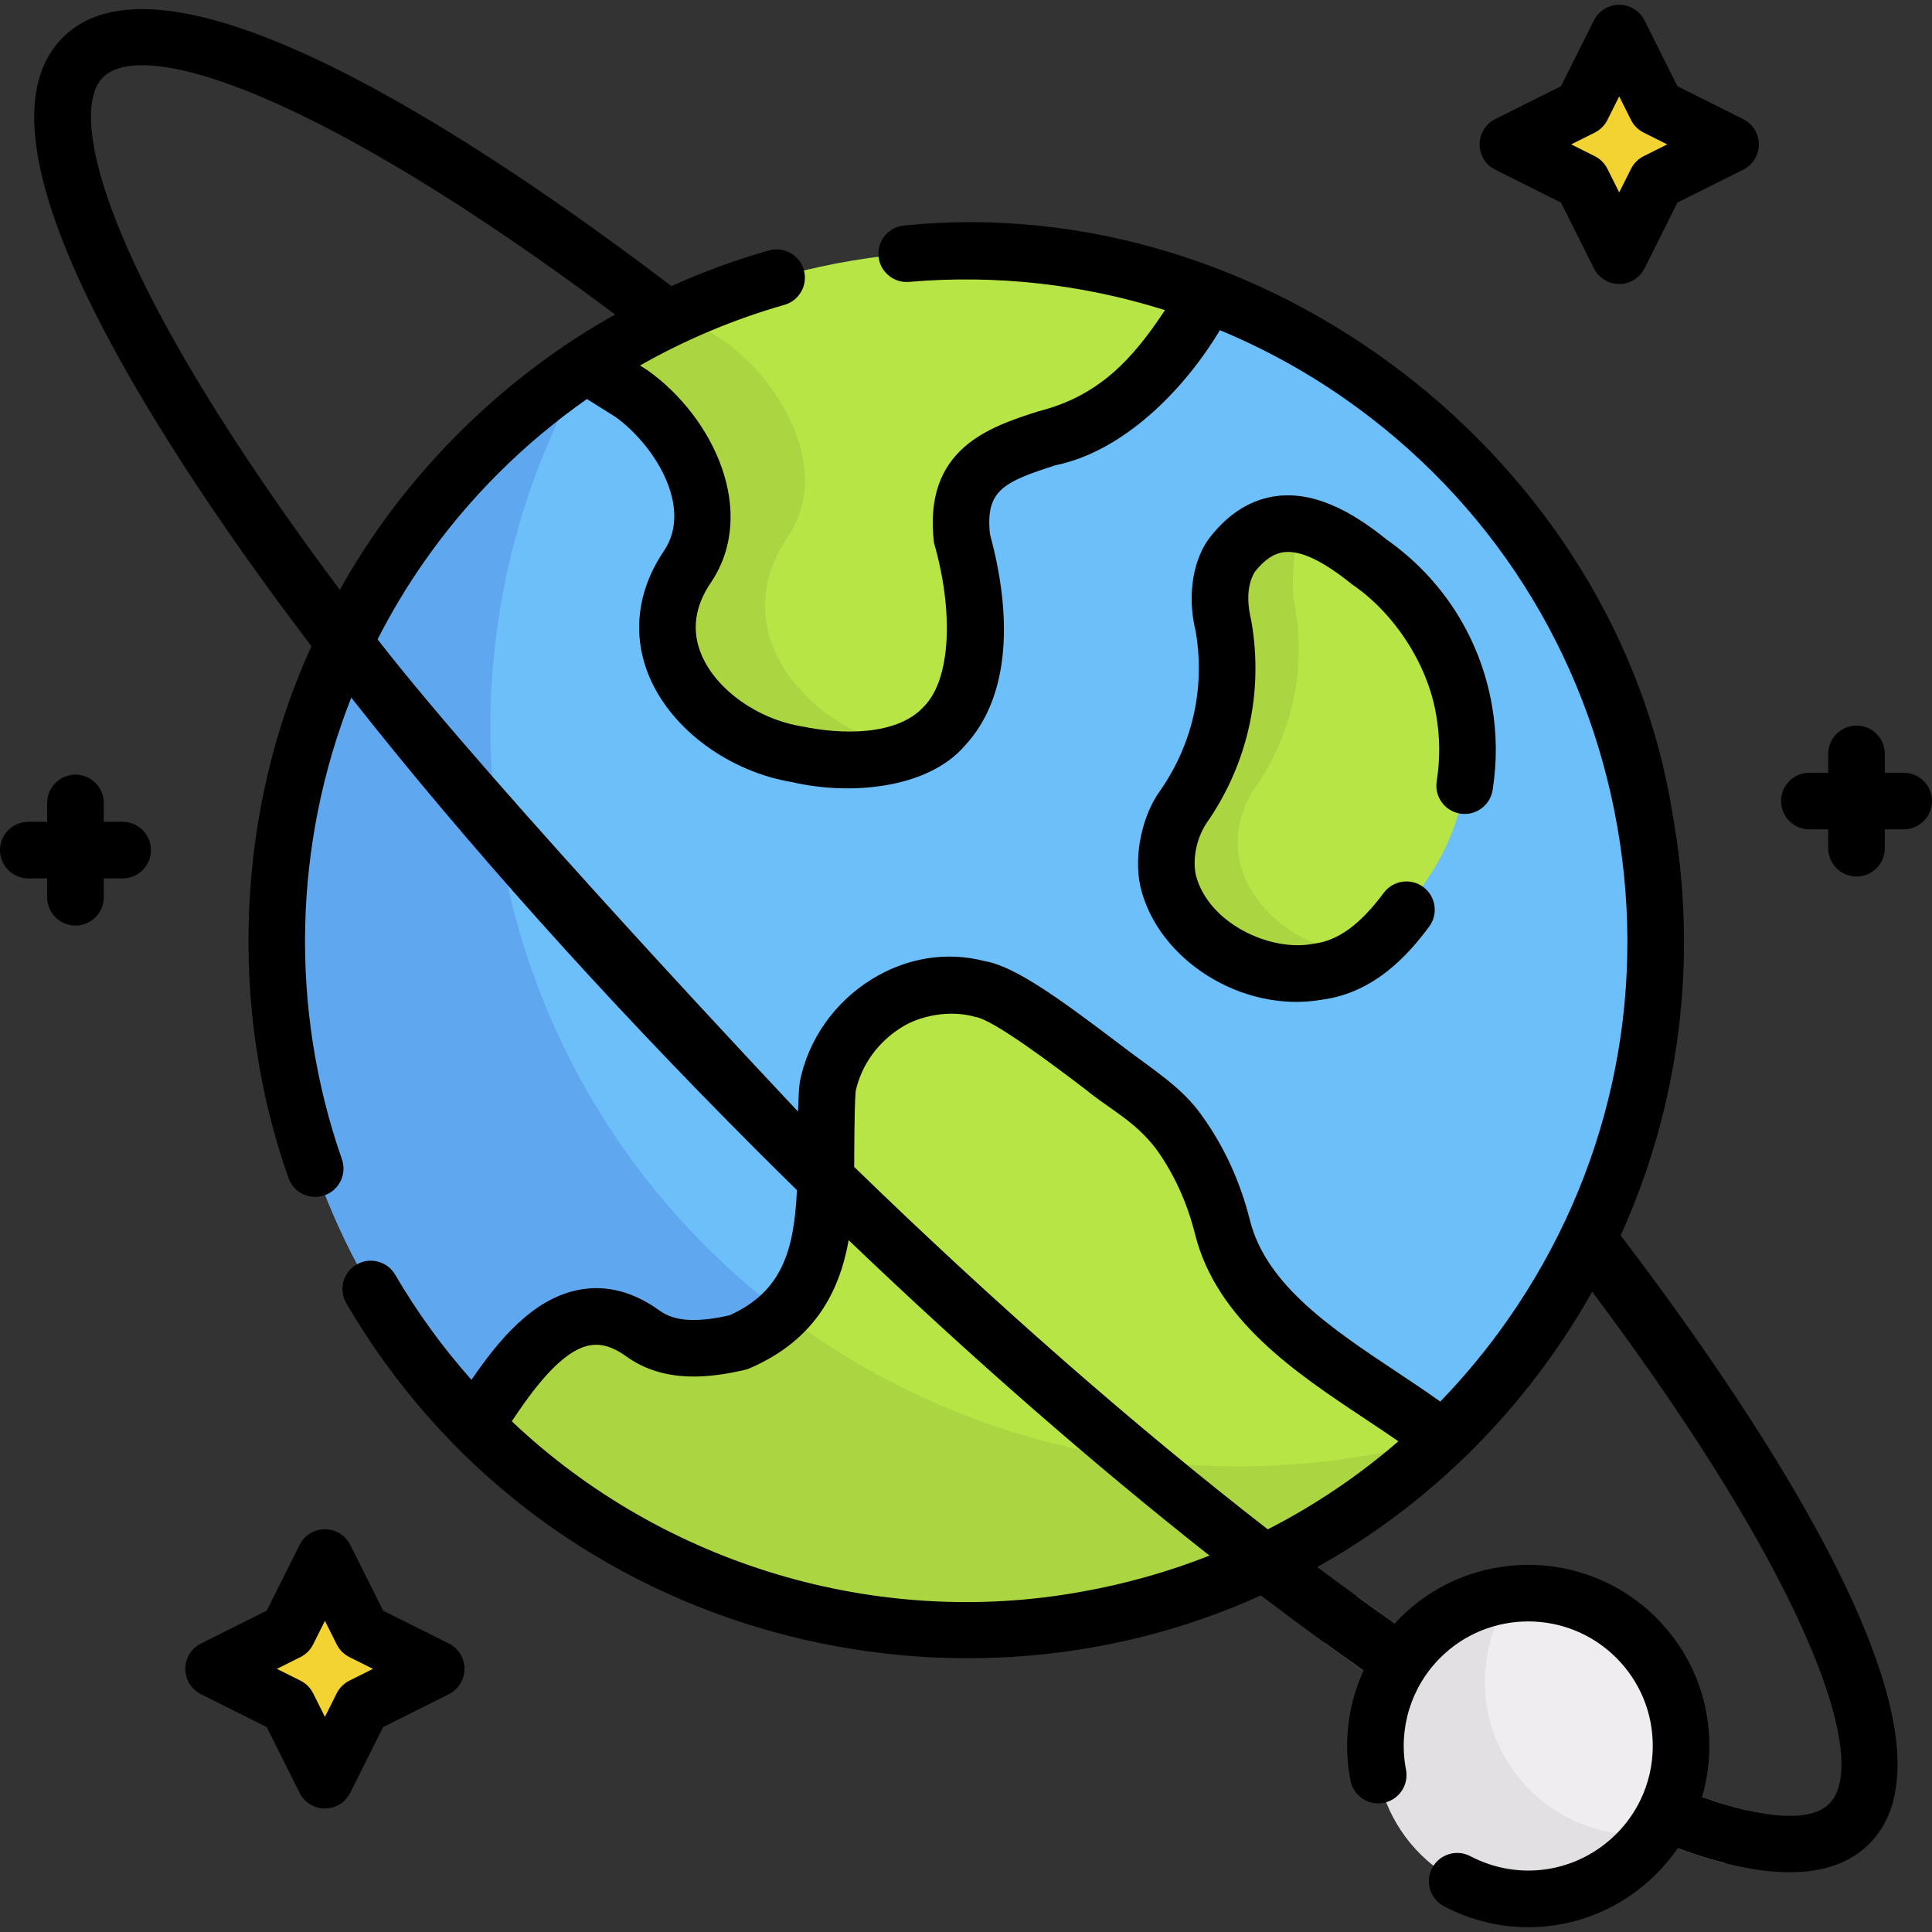
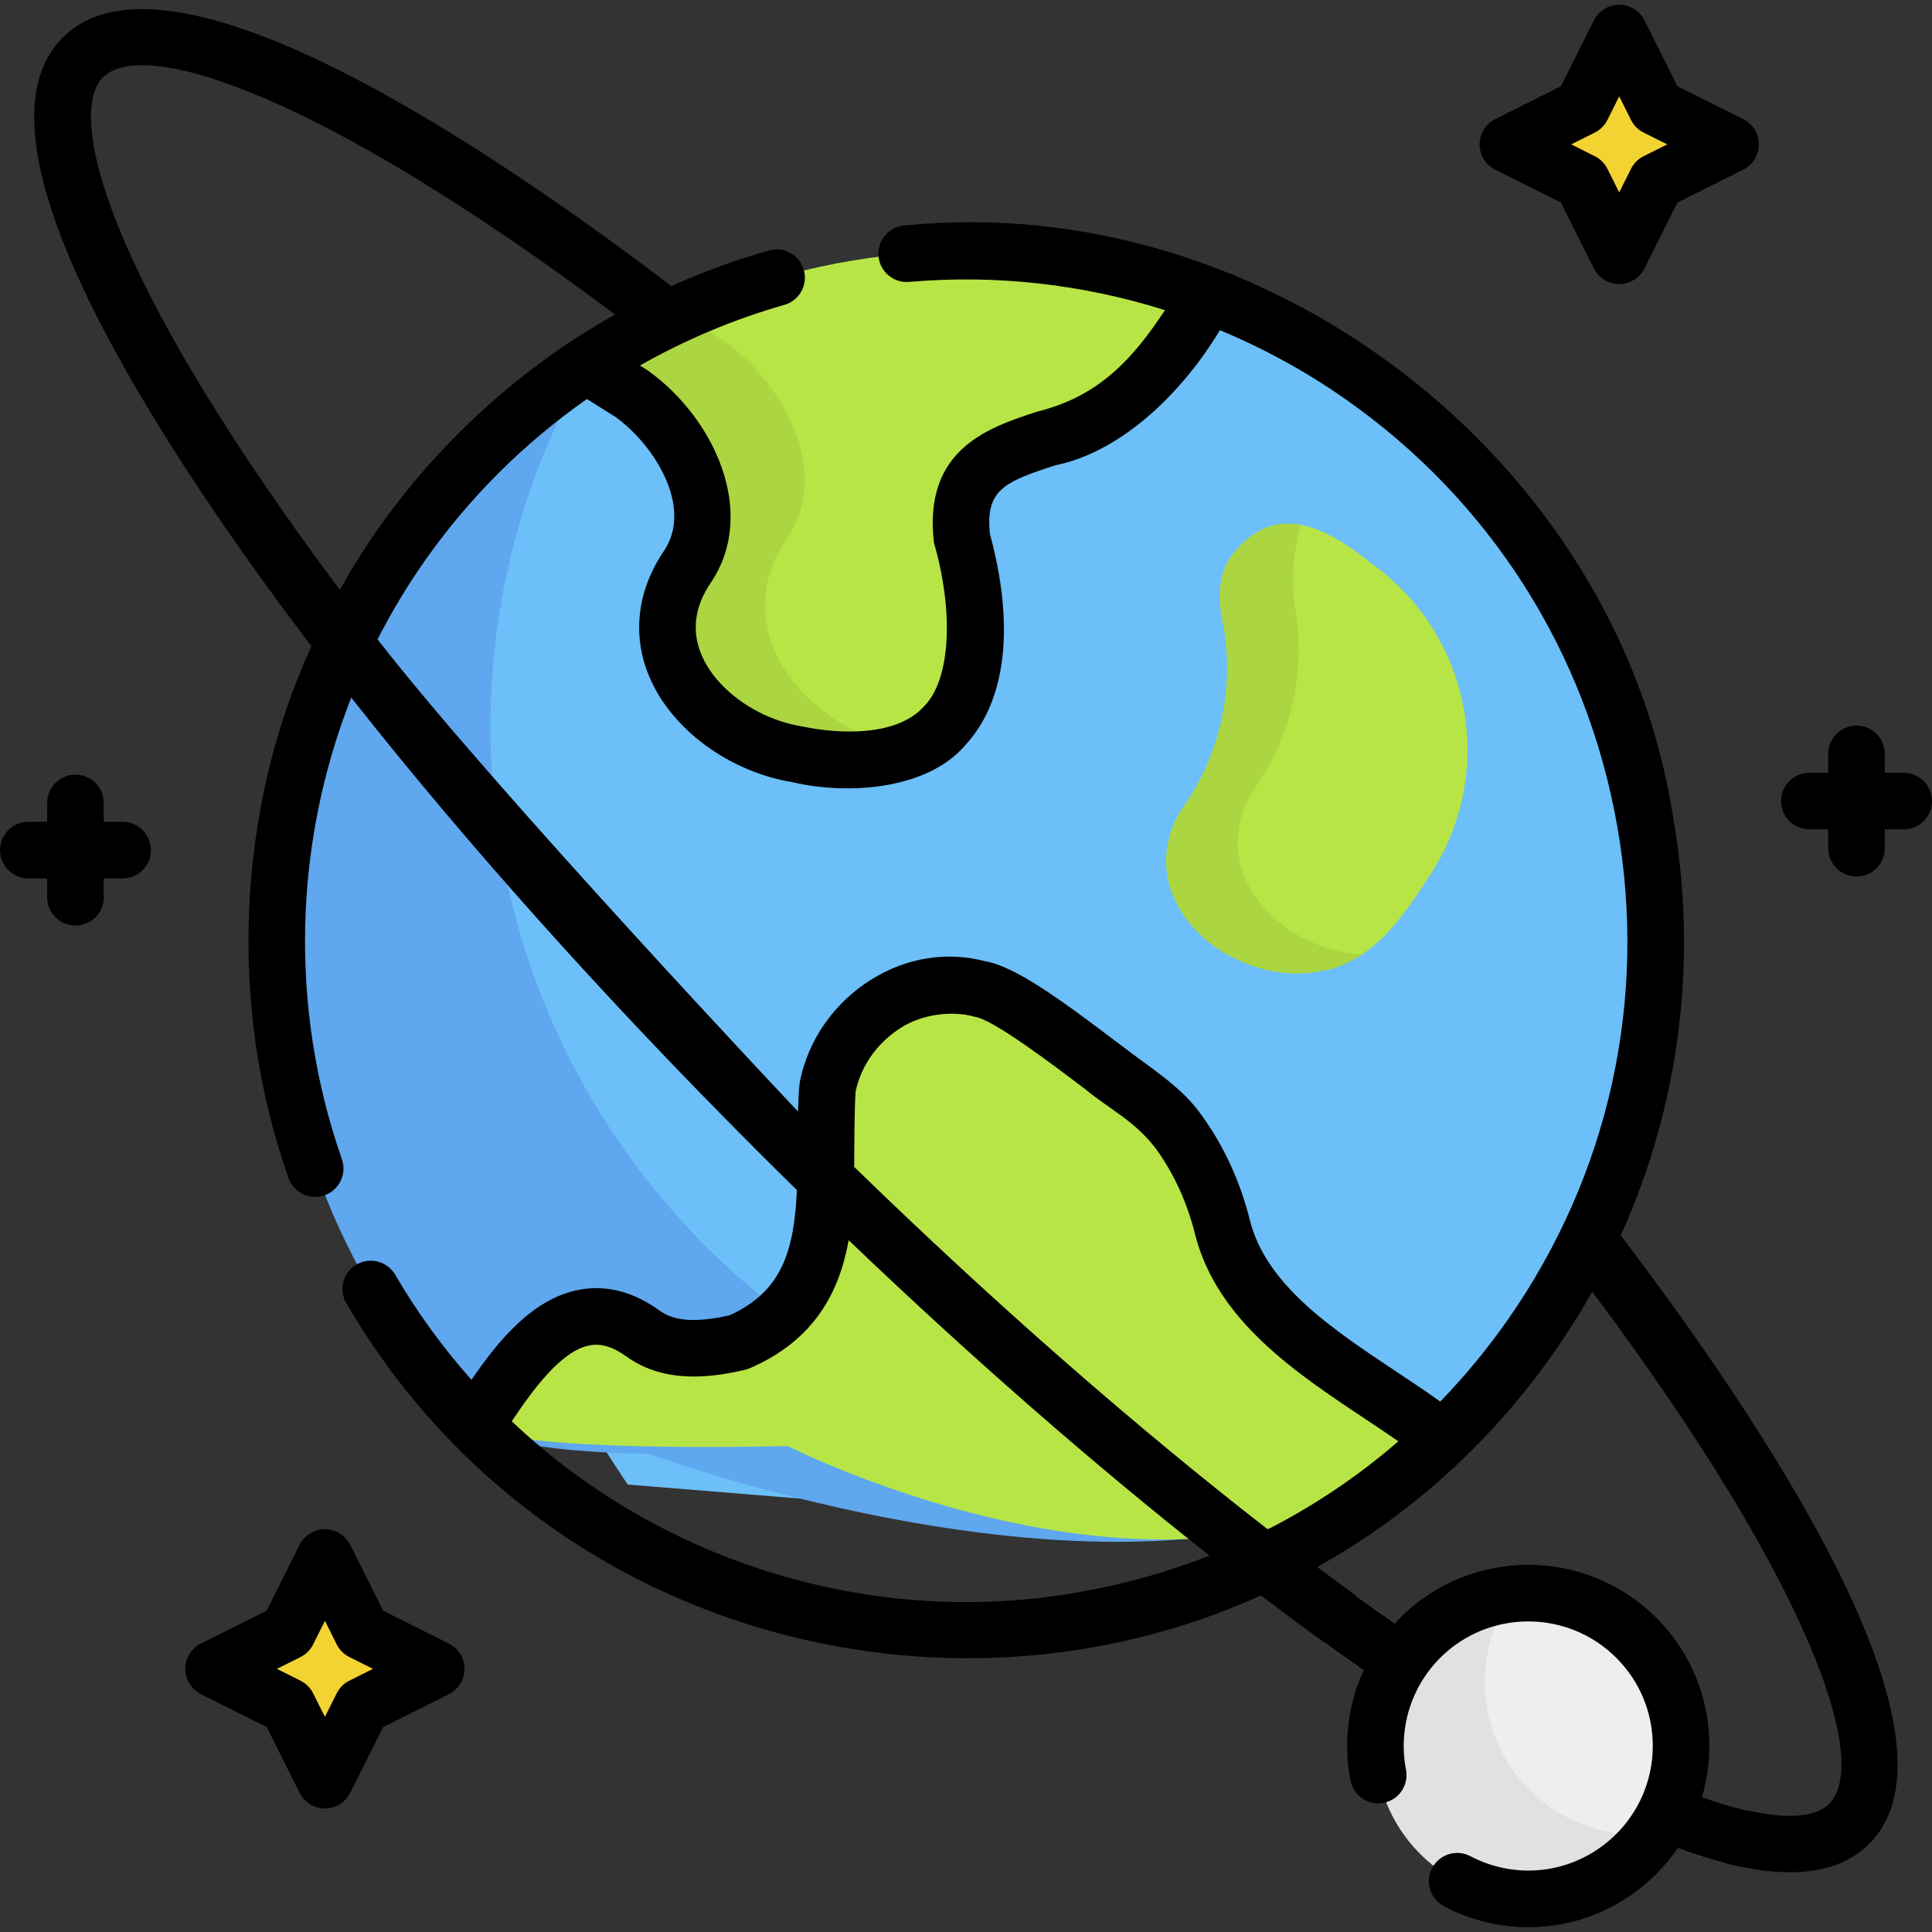
<svg xmlns="http://www.w3.org/2000/svg" id="Capa_1" height="512" viewBox="0 0 512 512" width="512">
  <rect x="0" y="0" width="512" height="512" fill="#333333" stroke="none" />
  <g>
    <g>
      <g>
        <path d="m360.743 99.557c71.993 50.362 96.576 143.233 63.56 220.992-1.136 2.676 1.969 11.317.696 13.954-1.171 2.427-6.71-1.146-7.998 1.245-3.358 6.234-7.112 12.339-11.27 18.282-6.956 9.943-14.723 18.983-23.148 27.09-20.142 19.382-94.86 22.174-94.86 22.174l-121.362-9.872s-111.465-161.551-53.617-244.245c13.704-19.591 24.082-40.303 42.921-52.667 24.461-16.054 52.291-.269 80.909-3.344 27.839-2.991 56.424-25.202 83.451-15.072 14.114 5.289 27.798 12.424 40.718 21.463z" fill="#6cbff8" />
        <path d="m382.58 381.117c-61.65 59.33-210.601 4.134-210.601 4.134s-38.522.05-46.216-7.747c-60.745-61.559-70.839-159.563-19.493-232.957 13.7-19.59 30.56-35.68 49.4-48.03-49.88 86.78-25.57 198.38 58.95 256.73 50.85 35.1 112.58 43.39 167.96 27.87z" fill="#5fa7ee" />
        <path d="m320.54 78.287c-7.24 10.23-16.03 24.91-27.03 31.08-15.82 10.4-41.74 6.55-38.55 33.61 7.758 28.017 3.623 51.247-17.775 57.065-6.792 1.847-14.934-4.385-25.376-6.45-23.24-3.72-35.945-28.32-20.085-51.37 10.3-15.58-7.316-33.348-20.766-42.928l-6.128-2.777c7.97-5.258 3.232-10.761 11.83-14.67 1.434-.652 6.421-.143 7.87-.757 42.673-18.086 91.5-19.636 136.01-2.803z" fill="#b7e546" />
        <path d="m241.31 198.617c-7.35 3.13-17.21 3.81-29.89 1.3-23.24-3.72-44.99-26.85-29.13-49.9 10.3-15.58-1.56-36.18-15.01-45.76l-11.97-7.51c7.97-5.26 16.3-9.85 24.9-13.75l11.66 7.31c15.24 10.86 28.68 34.2 17.01 51.86-17.85 25.93 6.31 51.94 32.43 56.45z" fill="#abd641" />
        <path d="m334.992 147.634c-4.067 5.423-3.93 12.471-2.389 18.777 2.975 16.828-.246 29.518-10.042 43.521-3.904 5.597-5.45 12.609-4.044 19.301-.007-.003.007.003 0 0 3.787 16.519 10.518 28.326 26.737 25.444 4.442-.544 12.214.641 15.716-1.727 7.102-4.801 12.485-12.49 17-19.569 9.209-13.153 12.8-29.439 10.009-45.246-2.795-15.807-11.756-29.868-24.915-39.073-5.791-4.68-12.044-8.782-18.255-9.958-6.288-1.192-4.136 1.284-9.817 8.53z" fill="#b7e546" />
        <path d="m360.97 252.947c-3.5 2.37-7.42 4.03-11.86 4.58-16.22 2.88-35.81-7.81-39.6-24.33.01 0 .01.01.02.01-1.41-6.69.12-13.71 4.02-19.31 9.8-14 13.63-31.32 10.65-48.15-1.54-6.31-1.67-13.36 2.39-18.78 5.68-7.25 11.93-9.06 18.22-7.86-2.15 6.89-2.78 16.84-1.61 21.64 2.98 16.83-.85 34.15-10.65 48.15-3.9 5.6-5.43 12.62-4.02 19.31-.01 0-.01-.01-.02-.01 3.24 14.15 18.08 24.02 32.46 24.75z" fill="#abd641" />
        <path d="m382.75 380.957c-61.64 59.47-174.005 2.252-174.005 2.252s-75.285 2.098-82.985-5.702c9.53-14.39 24.49-38.7 44.64-24.11 7.4 5.36 17 4.27 25.35 2.31 29.41-12.77 21.46-43.81 23.57-67.6 3.56-17.85 22.07-30.95 40.06-26.05 8.99 1.11 32.6 21.02 43.04 28.24 3.78 2.61 7.14 5.8 9.85 9.52.07.1.14.2.22.3 5.41 7.53 9.22 16.09 11.47 25.08 6.6 26.37 38.9 40.32 58.79 55.76z" fill="#b7e546" />
-         <path d="m382.58 381.117c-28.728 27.776-66.8 45.477-106.5 49.8-42.57 4.72-86.97-5.42-124.82-31.9-9.121-6.38-17.673-13.589-25.5-21.51 9.53-14.39 24.49-38.7 44.64-24.11 7.4 5.36 17 4.27 25.35 2.31 4.83-2.1 8.66-4.69 11.68-7.66 2.35 1.78 4.74 3.51 7.19 5.2 50.85 35.1 112.58 43.39 167.96 27.87z" fill="#abd641" />
      </g>
      <path d="m428.212 65.977-8.79-17.58c-.097-.194-.254-.35-.447-.447l-17.58-8.79c-.737-.369-.737-1.42 0-1.789l17.58-8.79c.194-.097.35-.254.447-.447l8.79-17.58c.369-.737 1.42-.737 1.789 0l8.79 17.58c.097.194.254.35.447.447l17.58 8.79c.737.369.737 1.42 0 1.789l-17.58 8.79c-.194.097-.35.254-.447.447l-8.79 17.58c-.369.737-1.421.737-1.789 0z" fill="#f3d332" />
      <path d="m85.212 469.977-8.79-17.58c-.097-.194-.254-.35-.447-.447l-17.58-8.79c-.737-.369-.737-1.42 0-1.789l17.58-8.79c.194-.097.35-.254.447-.447l8.79-17.58c.369-.737 1.42-.737 1.789 0l8.79 17.58c.097.194.254.35.447.447l17.58 8.79c.737.369.737 1.42 0 1.789l-17.58 8.79c-.194.097-.35.254-.447.447l-8.79 17.58c-.369.737-1.421.737-1.789 0z" fill="#f3d332" />
      <path d="m463.06 479.777c-1.43 4.88-3.47 9.55-6.09 13.92-5.66-1.45-11.81-3.53-18.45-6.26-13.94-5.73-30.08-14.27-47.95-25.37-7.57-4.7-15.52-9.91-23.64-15.49-5.23-3.59-10.54-7.34-15.93-11.25 2.26-4.44 5.07-8.61 8.41-12.43 5.42 3.93 10.76 7.71 16.01 11.31 7.93 5.45 15.69 10.54 23.06 15.12 17.17 10.66 32.56 18.82 45.75 24.24 6.98 2.87 13.31 4.94 18.83 6.21z" fill="#d4cfd5" />
      <path d="m431.383 490.06c-15.816 15.816-37.162 15.05-52.979-.766-15.816-15.816-16.582-35.12-.766-50.936 6.853-6.853 14.276-15.056 23.221-15.97 11.698-1.195 23.816 2.688 32.779 11.651 14.135 14.135 15.637 36.118 4.508 51.922-1.324 1.88-5.082 2.417-6.763 4.099z" fill="#efedef" />
      <path d="m438.14 485.957c-1.32 1.88-2.82 3.68-4.5 5.36-15.82 15.81-41.46 15.81-57.28 0-15.81-15.82-15.81-41.46 0-57.28 6.85-6.85 15.56-10.73 24.5-11.64-11.13 15.8-9.63 37.78 4.5 51.92 8.97 8.96 21.08 12.84 32.78 11.64z" fill="#e3e0e4" />
    </g>
    <g>
-       <path d="m302.198 234.873c4.485 19.436 26.968 33.709 48.021 30.073 13.991-1.799 22.975-11.912 28.523-19.378 2.47-3.325 1.777-8.023-1.547-10.493-3.327-2.471-8.023-1.778-10.493 1.547-6.244 8.402-12.125 12.68-18.509 13.461-11.395 2.31-27.907-5.306-31.267-18.112-.76-3.474-.35-8.916 2.771-13.775 11.014-15.745 15.237-34.835 11.893-53.756-.755-3.115-1.642-8.62.96-12.914 2.521-3.194 5.066-4.896 7.777-5.204 4.391-.498 10.271 2.308 18.022 8.572 10.839 7.352 19.95 20.777 22.244 34.545 1.029 5.826 1.079 11.742.149 17.586-.65 4.09 2.138 7.934 6.229 8.585 4.093.648 7.935-2.138 8.586-6.229 1.191-7.493 1.127-15.081-.192-22.552-3.148-17.814-13.012-33.344-27.786-43.762-7.042-5.669-17.629-12.934-28.944-11.65-6.833.776-12.87 4.451-17.944 10.923-4.313 5.496-6.263 15.062-3.833 24.932 2.575 14.903-.777 29.925-9.457 42.333-4.563 6.3-7.042 16.791-5.203 25.268z" />
      <path d="m443.326 216.17c-14.826-94.6-107.884-166.147-203.695-156.411-4.126.358-7.181 3.994-6.822 8.121.358 4.127 3.997 7.188 8.121 6.823 22.988-1.995 46.038.621 67.798 7.488-8.733 13.272-17.738 22.851-33.583 26.821-12.904 4.157-30.578 9.851-27.635 34.838 5.18 17.833 4.609 36.143-2.688 43.406-7.029 7.778-21.901 7.446-32.211 5.26-11.745-1.884-22.707-9.645-26.658-18.872-2.752-6.427-1.904-12.947 2.52-19.378.026-.039.052-.077.078-.116 12.194-18.457.712-43.442-16.92-56.005-.537-.364-.578-.374-2.03-1.288 12.019-6.823 24.86-12.243 38.264-16.063 3.983-1.135 6.292-5.285 5.157-9.269s-5.288-6.291-9.269-5.157c-8.854 2.523-17.479 5.695-25.818 9.454-49.838-37.912-133.417-93.762-161.29-65.89-16.643 16.643-5.857 54.805 32.058 113.428 9.853 15.233 21.203 31.284 33.83 47.887-19.795 43.126-22.184 95.456-6.086 140.911 1.079 3.092 3.979 5.029 7.08 5.029.82 0 1.655-.136 2.473-.421 3.911-1.366 5.974-5.643 4.607-9.554-13.996-40.075-12.785-83.609 2.479-122.345 30.351 38.522 67.023 79.543 107.407 119.928 3.556 3.556 7.122 7.087 10.695 10.591-.729 16.137-4.024 26.919-17.823 33.172-8.889 2.001-14.632 1.615-18.565-1.232-6.897-4.995-14.03-6.862-21.202-5.55-12.434 2.277-21.623 13.616-28.657 23.894-7.606-8.552-14.366-17.848-20.213-27.854-2.09-3.577-6.685-4.781-10.26-2.692-3.576 2.09-4.781 6.683-2.691 10.259 51.245 87.733 158.638 115.457 242.375 77.421 9.268 7.054 18.357 13.707 27.207 19.907-4.109 8.978-5.415 19.134-3.481 29.127.787 4.066 4.719 6.727 8.789 5.938 4.066-.787 6.725-4.722 5.938-8.789-2.09-10.799 1.297-21.881 9.062-29.645 12.865-12.866 33.802-12.866 46.669 0 6.232 6.233 9.665 14.52 9.665 23.334 0 5.022-1.118 9.871-3.23 14.268-.006.012-.012.024-.018.036-1.593 3.307-3.746 6.358-6.418 9.03-10.28 10.281-25.824 12.648-38.679 5.893-3.663-1.925-8.2-.518-10.128 3.15-1.928 3.667-.517 8.201 3.149 10.128 7.106 3.734 14.773 5.553 22.373 5.552 12.402 0 24.621-4.846 33.892-14.117 2.116-2.116 4.001-4.401 5.662-6.815 11.526 4.237 21.45 6.364 29.714 6.364 8.99 0 16.023-2.507 21.04-7.524 27.861-27.862-27.941-111.395-65.858-161.247 15.656-34.58 20.578-73.03 13.826-111.224zm-382.027-100.956c-37.315-57.695-41.663-87.06-34.047-94.676 10.886-10.889 57.809 4.484 135.758 62.815-29.626 16.5-55.984 42.401-72.95 72.967-10.628-14.211-20.267-27.973-28.761-41.106zm38.758 54.223c3.624-7.095 7.735-13.984 12.359-20.594 11.795-16.861 26.454-31.421 43.126-43.096l7.555 4.735c10.353 7.477 20.541 23.8 12.971 35.348-7.28 10.624-8.667 22.595-3.904 33.717 5.943 13.88 21.177 25.02 37.934 27.756 14.772 3.454 35.784 1.919 45.721-9.846 10.843-11.687 13.154-31.525 6.529-55.902-1.223-11.647 3.61-13.825 17.397-18.267 17.931-3.663 34.013-19.868 43.535-35.788 11.613 4.826 22.743 10.911 33.165 18.201 38.353 26.83 63.962 66.988 72.11 113.08 8.148 46.091-2.14 92.596-28.969 130.949-5.439 7.775-11.434 15.017-17.907 21.705-3.672-2.627-7.539-5.209-11.575-7.892-16.993-11.294-34.564-22.973-38.868-40.171-2.552-10.202-6.812-19.499-12.657-27.625-5.384-7.733-12.906-12.122-21.938-19.068-15.808-11.991-27.702-20.639-35.736-21.982-10.054-2.604-20.654-.897-29.897 4.824-9.885 6.118-16.824 16.002-19.039 27.118-.293 2.098-.34 4.01-.494 7.921-.125-.124-80.558-85.326-111.418-125.123zm126.701 119.753c1.487-6.898 5.896-13.047 12.144-16.914 4.927-3.158 12.93-4.722 19.556-2.78 4.712.62 21.196 13.125 29.118 19.135 6.558 5.415 13.089 8.338 18.821 15.87 4.737 6.586 8.198 14.16 10.288 22.514 5.714 22.834 26.647 36.747 45.116 49.022 3.041 2.021 5.984 3.98 8.779 5.921-10.571 9.162-22.179 16.984-34.606 23.335-35.126-27.255-72.671-60.132-109.604-96.047.014-1.781.004-15.457.388-20.056zm59.749 132.651c-53.97 9.794-110.683-7.085-150.881-45.183 5.536-8.301 13.114-18.744 20.673-20.128 3.029-.554 6.201.408 9.705 2.946 10.203 7.383 22.837 5.552 31.453 3.533.438-.103.863-.244 1.275-.422 17.227-7.477 23.725-20.298 26.175-33.917 32.223 30.827 64.749 59.242 95.627 83.583-10.874 4.28-22.256 7.507-34.027 9.588zm198.244 56.195c-4.851 4.848-16.953 4.133-33.68-1.843 1.265-4.336 1.929-8.874 1.929-13.516 0-12.821-4.993-24.875-14.059-33.941-18.717-18.715-49.169-18.715-67.882 0-.481.481-.934.982-1.392 1.48-6.728-4.718-13.597-9.703-20.581-14.931 24.669-13.809 46.107-33.108 62.79-56.957 3.643-5.207 7.005-10.553 10.082-16.019 58.312 77.929 73.682 124.838 62.793 135.727z" />
      <path d="m396.253 44.974 17.431 8.715 8.715 17.431c1.271 2.541 3.867 4.146 6.708 4.146s5.438-1.605 6.708-4.146l8.715-17.431 17.431-8.715c2.541-1.271 4.146-3.868 4.146-6.708s-1.605-5.438-4.146-6.708l-17.432-8.716-8.715-17.43c-1.271-2.541-3.867-4.146-6.708-4.146s-5.438 1.605-6.708 4.146l-8.715 17.43-17.432 8.716c-2.54 1.27-4.146 3.867-4.146 6.708s1.607 5.438 4.148 6.708zm26.375-9.834c1.451-.726 2.628-1.902 3.354-3.354l3.125-6.25 3.125 6.25c.726 1.452 1.902 2.628 3.354 3.354l6.251 3.125-6.25 3.125c-1.452.726-2.629 1.903-3.354 3.354l-3.125 6.25-3.125-6.25c-.726-1.452-1.902-2.628-3.354-3.354l-6.25-3.125z" />
      <path d="m118.961 435.558-17.432-8.716-8.715-17.43c-1.271-2.541-3.867-4.146-6.708-4.146s-5.438 1.605-6.708 4.146l-8.715 17.43-17.432 8.716c-2.54 1.27-4.146 3.867-4.146 6.708s1.605 5.438 4.146 6.708l17.431 8.715 8.715 17.431c1.271 2.541 3.867 4.146 6.708 4.146s5.438-1.605 6.708-4.146l8.715-17.431 17.431-8.715c2.541-1.271 4.146-3.868 4.146-6.708s-1.604-5.438-4.144-6.708zm-26.375 9.832c-1.452.726-2.629 1.903-3.354 3.354l-3.125 6.25-3.125-6.25c-.726-1.452-1.902-2.628-3.354-3.354l-6.25-3.125 6.251-3.125c1.451-.726 2.628-1.902 3.354-3.354l3.125-6.25 3.125 6.25c.726 1.452 1.902 2.628 3.354 3.354l6.251 3.125z" />
      <path d="m504.5 204.787h-5v-5c0-4.142-3.357-7.5-7.5-7.5s-7.5 3.358-7.5 7.5v5h-5c-4.143 0-7.5 3.358-7.5 7.5s3.357 7.5 7.5 7.5h5v5c0 4.142 3.357 7.5 7.5 7.5s7.5-3.358 7.5-7.5v-5h5c4.143 0 7.5-3.358 7.5-7.5s-3.357-7.5-7.5-7.5z" />
      <path d="m32.5 217.787h-5v-5c0-4.142-3.357-7.5-7.5-7.5s-7.5 3.358-7.5 7.5v5h-5c-4.143 0-7.5 3.358-7.5 7.5s3.357 7.5 7.5 7.5h5v5c0 4.142 3.357 7.5 7.5 7.5s7.5-3.358 7.5-7.5v-5h5c4.143 0 7.5-3.358 7.5-7.5s-3.357-7.5-7.5-7.5z" />
    </g>
  </g>
</svg>